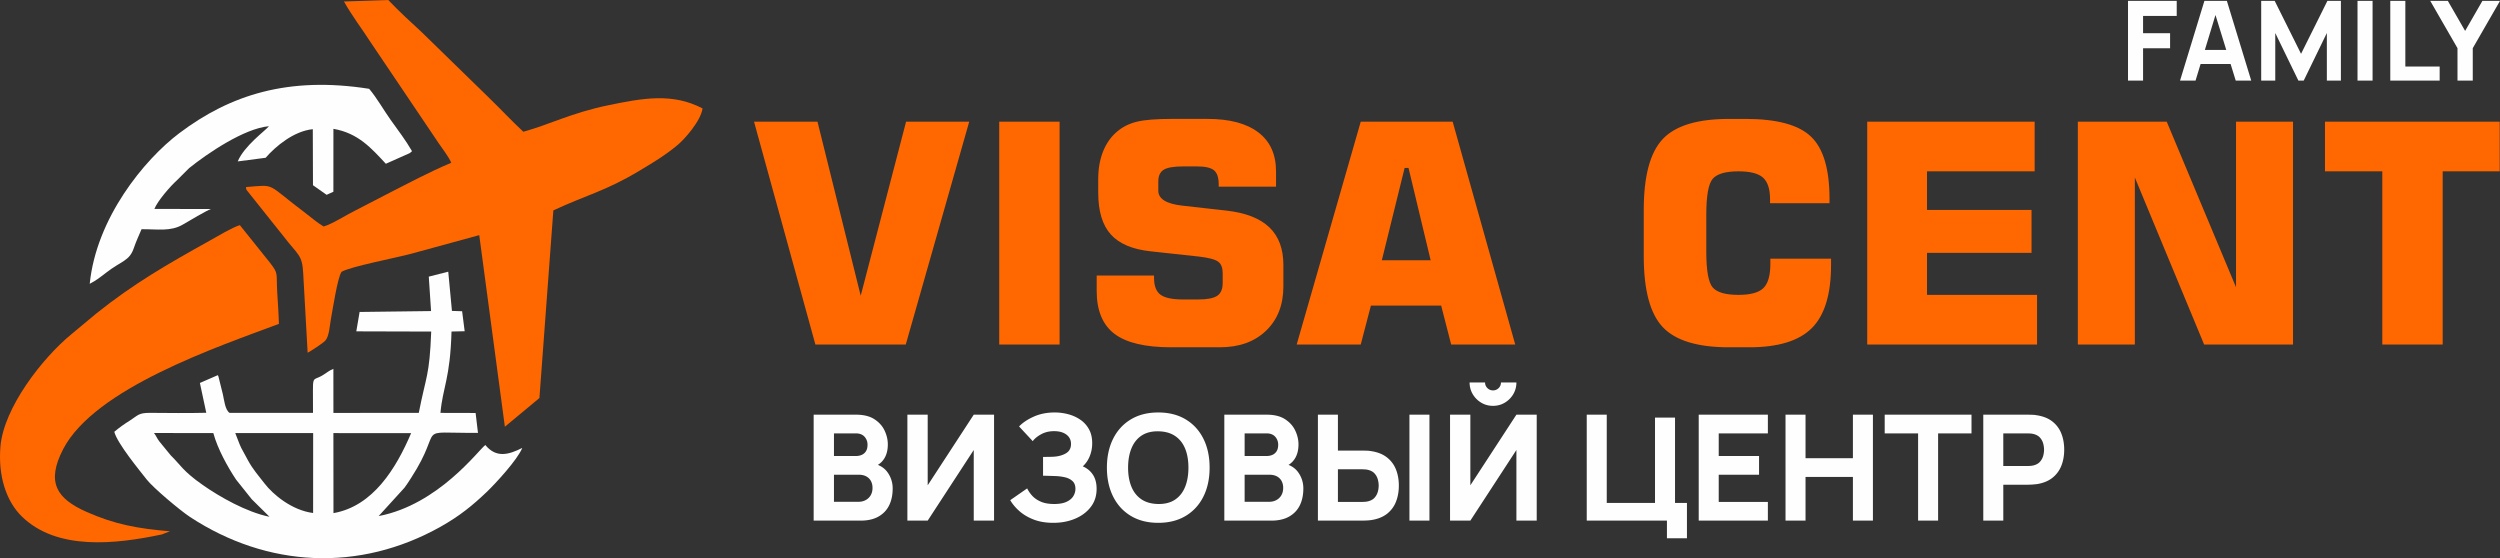
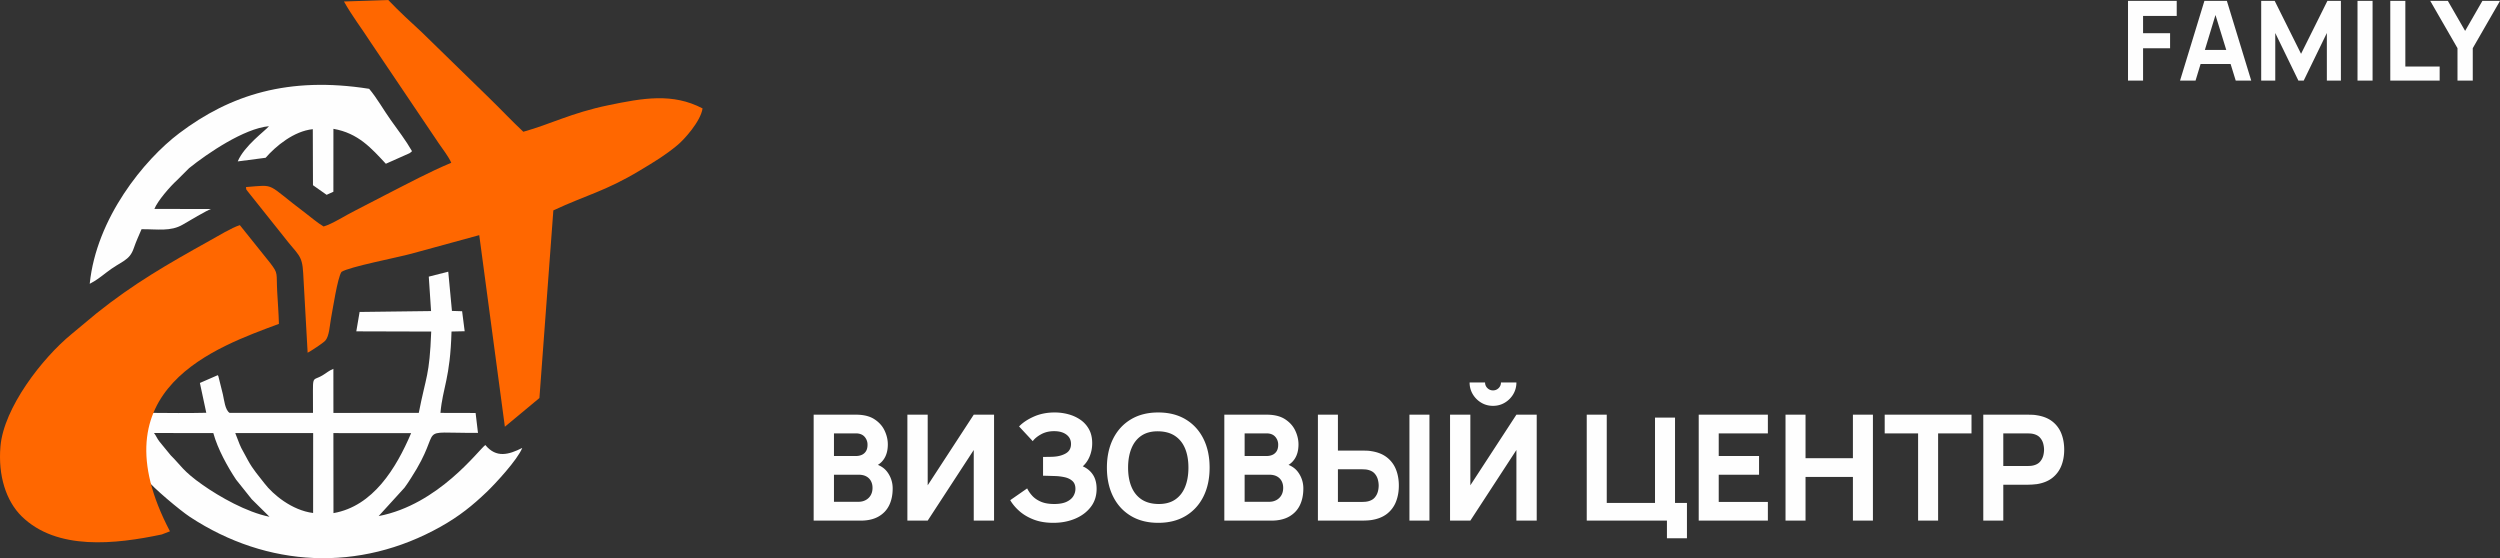
<svg xmlns="http://www.w3.org/2000/svg" xmlns:xlink="http://www.w3.org/1999/xlink" width="100%" height="100%" viewBox="0 0 338.668 75.616" shape-rendering="geometricPrecision" image-rendering="optimizeQuality" fill-rule="evenodd">
  <rect x="0" y="0" width="338.668" height="75.616" fill="#333333" stroke="none" />
  <path d="M95.174 14.687c-4.067-2.129-8.068-1.401-12.752-.434-5.018 1.036-7.889 2.588-11.529 3.595-1.521-1.416-3.047-3.049-4.573-4.528l-9.17-8.942c-1.574-1.446-3.08-2.834-4.555-4.377l-5.999.2c1.093 1.958 2.429 3.679 3.62 5.535l9.217 13.674c.501.737 1.36 1.838 1.699 2.639-2.968 1.241-5.91 2.823-8.693 4.24l-4.328 2.238c-1.195.583-3.124 1.835-4.273 2.153-.851-.501-1.632-1.194-2.436-1.799-5.499-4.134-3.916-3.865-8.081-3.541.046.447.002.247.255.609l4.772 5.985c2.034 2.664 2.591 2.525 2.724 5.07l.602 10.779c.382-.181 2.105-1.321 2.382-1.626.558-.614.606-2.07.778-2.981.25-1.319.884-5.53 1.424-6.342.988-.68 7.695-1.972 9.493-2.472l9.171-2.51 3.471 25.955 4.681-3.889 1.887-25.419c4.509-2.105 7.037-2.587 11.714-5.401 2.086-1.255 3.409-2.043 5.107-3.447.871-.72 3.135-3.197 3.392-4.964z" fill="#ff6700" />
  <path d="M31.869 58.666l10.553.004-.006 10.825c-2.895-.364-5.459-2.533-6.58-4.001-.768-1.007-1.547-1.849-2.241-3.128l-.914-1.687c-.343-.706-.504-1.29-.812-2.013zm-11.009-.008l8.038.012c.584 2.147 1.954 4.61 3.083 6.303l2.12 2.655 2.407 2.379c-3.126-.632-6.748-2.701-9.037-4.303-2.721-1.906-2.972-2.679-4.343-4.021l-1.521-1.856c-.374-.481-.458-.813-.747-1.169zm24.313 10.854l-.01-10.841 10.532.005c-2.044 4.789-5.162 9.899-10.522 10.836zm25.572-8.83c-1.834.92-3.519 1.403-4.998-.396-.901.642-6.326 8.075-14.454 9.627l3.503-3.845c.326-.434.564-.816.881-1.305 4.695-7.237.107-6.082 9.072-6.119l-.32-2.699-4.762-.012c.303-3.457 1.324-4.646 1.498-11.023l1.782-.039-.346-2.709-1.379-.044-.5-5.314-2.637.671.309 4.664-9.68.121-.447 2.626 10.148.029c-.233 6.055-.692 5.942-1.683 11.011l-11.566.011-.005-5.975c-.66.282-.847.505-1.429.859-1.631.992-1.301-.477-1.332 5.107l-11.301.003c-.611-.408-.727-1.709-.907-2.504l-.605-2.436c-.011-.082-.054-.098-.09-.169l-2.42 1.055.864 4.039c-2.504.061-5.085.029-7.595.011-1.601-.012-1.655.343-2.727 1.023-.874.554-1.362.897-2.139 1.543.421 1.606 3.463 5.271 4.387 6.459.881 1.132 4.548 4.21 5.869 5.077 10.499 6.894 22.954 7.491 33.948 1.323 2.566-1.44 4.348-2.895 6.241-4.702 1.129-1.078 4.176-4.355 4.82-5.968z" fill="#fefefe" />
-   <path d="M23.023 71.974c-4.339-.368-7.483-.929-11.324-2.641-3.983-1.774-5.493-3.968-3.139-8.495C12.843 52.601 29.431 47 37.783 43.874c-.033-1.415-.149-2.855-.228-4.285-.148-2.682.187-2.457-.933-3.936l-4.13-5.154c-1.026.301-3.092 1.551-4.152 2.14-5.624 3.129-10.213 5.766-15.272 9.81l-3.37 2.804C5.716 48.516.511 55.232.061 60.475c-.339 3.944.757 7.389 2.87 9.465 4.768 4.684 12.713 3.787 18.989 2.46l1.103-.426z" fill="#ff6700" />
+   <path d="M23.023 71.974C12.843 52.601 29.431 47 37.783 43.874c-.033-1.415-.149-2.855-.228-4.285-.148-2.682.187-2.457-.933-3.936l-4.13-5.154c-1.026.301-3.092 1.551-4.152 2.14-5.624 3.129-10.213 5.766-15.272 9.81l-3.37 2.804C5.716 48.516.511 55.232.061 60.475c-.339 3.944.757 7.389 2.87 9.465 4.768 4.684 12.713 3.787 18.989 2.46l1.103-.426z" fill="#ff6700" />
  <path d="M20.915 28.302c.439-1.108 2.186-3.095 3.018-3.845l1.696-1.689c2.452-1.974 7.45-5.376 10.807-5.671-.478.593-3.367 2.669-4.229 4.769l3.776-.492c1.367-1.567 3.818-3.615 6.391-3.875l.025 7.592 1.848 1.301.916-.415.004-8.525c3.374.585 5.147 2.636 7.103 4.732l3.206-1.427c.23-.138.235-.186.335-.282-.804-1.413-1.919-2.875-2.919-4.275-.896-1.254-1.856-2.959-2.884-4.168-10.921-1.721-18.822.808-25.718 6.01-4.772 3.599-11.245 11.527-12.135 20.405.817-.414 1.476-.926 2.194-1.485 2.161-1.68 3.175-1.57 3.787-3.377.301-.89.679-1.682 1.039-2.534 2.198-.011 3.94.333 5.571-.616.663-.385 3.425-2.033 3.847-2.116l-7.678-.017z" fill="#fefefe" />
-   <path d="M102.146 16.482h8.596l5.856 23.581 6.146-23.581h8.555l-8.597 30.191h-12.243zm33.215 30.191V16.482h8.181v30.191zm13.206-9.344h7.766v.305c0 1.093.291 1.855.872 2.284.581.436 1.606.65 3.08.65h2.028c1.232 0 2.09-.166 2.582-.498.491-.325.74-.914.74-1.751v-1.315c0-.713-.194-1.232-.588-1.537-.388-.311-1.274-.553-2.651-.713l-6.568-.712c-2.444-.27-4.236-1.032-5.364-2.298s-1.689-3.143-1.689-5.627v-1.869c0-1.405.221-2.658.671-3.765.443-1.101 1.094-2.008 1.945-2.707.727-.609 1.613-1.045 2.651-1.294s2.595-.374 4.658-.374h4.852c3.018 0 5.322.609 6.914 1.828 1.599 1.218 2.395 2.976 2.395 5.281v2.069h-7.766v-.325c0-.907-.214-1.537-.636-1.89-.43-.353-1.198-.526-2.305-.526h-1.869c-1.287 0-2.166.153-2.651.457-.477.305-.72.831-.72 1.571v1.26c0 1.107 1.087 1.786 3.267 2.028h0l5.98.671c2.589.298 4.513 1.045 5.786 2.257s1.911 2.913 1.911 5.101v2.9c0 2.498-.775 4.498-2.333 6s-3.647 2.257-6.27 2.257h-6.597c-3.522 0-6.09-.609-7.689-1.827s-2.402-3.157-2.402-5.807v-2.084zm38.628-2.076h6.61l-2.997-12.507h-.526l-3.087 12.507zm-11.538 11.42l8.679-30.191h12.452l8.478 30.191h-8.679l-1.356-5.274h-9.517l-1.378 5.274h-8.679zm72.391-11.628v.872c0 3.938-.866 6.783-2.596 8.52s-4.554 2.61-8.486 2.61h-2.74c-4.271 0-7.261-.914-8.977-2.734s-2.575-5.025-2.575-9.614v-6.257c0-4.589.858-7.786 2.575-9.607s4.706-2.727 8.977-2.727h2.235c4.236 0 7.191.796 8.866 2.395 1.675 1.592 2.513 4.409 2.513 8.437v.589h-8.057v-.547c0-1.378-.318-2.353-.955-2.921-.63-.568-1.744-.851-3.322-.851-1.744 0-2.907.339-3.488 1.01-.582.678-.872 2.305-.872 4.887v4.962c0 2.575.29 4.202.872 4.873s1.744 1.003 3.488 1.003c1.634 0 2.762-.311 3.385-.927s.934-1.71.934-3.281v-.692h8.223zm4.9 11.628V16.482h22.681v6.728h-14.583v5.232h14.161v5.814h-14.161v5.689h14.909v6.728zm28.53 0V16.482h12.043l9.386 22.425V16.482h7.724v30.191h-12.043l-9.386-22.626v22.626zm41.245 0V23.21h-7.766v-6.728h23.671v6.728h-7.724v23.463z" fill="#ff6700" fill-rule="nonzero" />
  <g fill="#fefefe">
    <use xlink:href="#B" fill-rule="nonzero" />
    <path d="M134.662 70.527h-2.751v-9.568l-6.239 9.568h-2.751V56.175h2.751v9.568l6.239-9.568h2.751zm8.033.299c-1.017 0-1.907-.15-2.675-.448s-1.415-.685-1.94-1.153-.933-.957-1.226-1.469l2.293-1.594a4.21 4.21 0 0 0 .677.986c.293.326.681.595 1.166.808s1.093.319 1.824.319c.691 0 1.249-.1 1.671-.299s.728-.456.917-.768.283-.641.283-.987c0-.458-.133-.81-.402-1.056s-.618-.419-1.044-.515a7.04 7.04 0 0 0-1.345-.163l-.99-.03-.409-.01h-.196v-2.551h.386l.518-.007.432-.013c.698-.033 1.282-.186 1.751-.458s.701-.698.701-1.276c0-.532-.206-.954-.622-1.266s-.973-.468-1.671-.468c-.657 0-1.242.139-1.757.422s-.894.594-1.133.933l-1.854-1.993c.499-.518 1.166-.964 2.004-1.336s1.777-.558 2.82-.558c.631 0 1.249.08 1.854.243s1.149.412 1.634.747.874.768 1.163 1.293.432 1.152.432 1.883c0 .618-.11 1.2-.329 1.748s-.535 1.01-.947 1.382c.598.265 1.06.651 1.386 1.156s.488 1.136.488 1.893c0 .951-.262 1.768-.791 2.456s-1.236 1.219-2.123 1.591-1.87.558-2.946.558zm14.212 0c-1.436 0-2.671-.312-3.711-.937s-1.841-1.498-2.402-2.621-.844-2.429-.844-3.917.282-2.794.844-3.917 1.362-1.996 2.402-2.621 2.275-.937 3.711-.937 2.674.313 3.714.937 1.84 1.498 2.402 2.621.84 2.429.84 3.917-.279 2.794-.84 3.917-1.362 1.997-2.402 2.621-2.279.937-3.714.937zm0-2.551c.91.013 1.667-.183 2.272-.588s1.06-.98 1.362-1.725.452-1.614.452-2.611-.15-1.86-.452-2.591-.757-1.299-1.362-1.704-1.362-.615-2.272-.628-1.668.182-2.273.588-1.056.98-1.359 1.724-.455 1.614-.455 2.611.153 1.861.455 2.591.755 1.299 1.359 1.705 1.362.614 2.273.628z" fill-rule="nonzero" />
    <use xlink:href="#B" x="55.632" fill-rule="nonzero" />
    <path d="M178.533 70.527V56.175h2.711v4.864h3.349l.558.013c.239.01.452.033.638.067.85.133 1.551.415 2.1.847a3.87 3.87 0 0 1 1.216 1.628c.262.654.392 1.385.392 2.189s-.13 1.531-.389 2.186a3.84 3.84 0 0 1-1.209 1.631c-.549.432-1.253.714-2.11.847-.186.027-.395.047-.631.06l-.565.02h-6.06zm2.711-2.531h3.229l.459-.02c.166-.014.319-.04.458-.08.366-.1.648-.269.847-.505s.339-.498.416-.787a3.23 3.23 0 0 0 .113-.821c0-.259-.037-.535-.113-.824a1.99 1.99 0 0 0-.416-.787c-.2-.236-.481-.402-.847-.502-.139-.04-.292-.066-.458-.08l-.459-.02h-3.229v4.426zm9.688 2.531V56.175h2.711v14.352h-2.711zm5.501 0V56.175h2.751v9.568l6.239-9.568h2.751v14.352h-2.751v-9.568l-6.239 9.568h-2.751zm5.821-15.548c-.585 0-1.117-.143-1.595-.428s-.86-.668-1.146-1.146a3.05 3.05 0 0 1-.429-1.595h2.093a1.04 1.04 0 0 0 .316.761c.209.209.462.315.761.315s.555-.106.764-.315.312-.462.312-.761h2.093a3.06 3.06 0 0 1-.428 1.595 3.27 3.27 0 0 1-1.147 1.146c-.478.285-1.01.428-1.594.428zm23.561 17.94v-2.392h-10.864V56.175h2.711v11.96h6.538V56.574h2.711v11.561h1.615v4.784zm4.305-2.392V56.175h9.369v2.532h-6.658v3.069h5.462v2.532h-5.462v3.688h6.658v2.531zm11.76 0V56.175h2.711v5.9h6.418v-5.9h2.711v14.352h-2.711v-5.92h-6.418v5.92zm17.959 0v-11.82h-4.525v-2.532h11.761v2.532h-4.525v11.82zm8.83 0V56.175h6.06l.565.014c.236.009.445.033.631.066.857.133 1.561.415 2.109.847a3.83 3.83 0 0 1 1.21 1.628c.259.654.388 1.385.388 2.189s-.129 1.532-.392 2.186a3.88 3.88 0 0 1-1.215 1.631c-.548.431-1.25.715-2.1.848l-.638.059-.558.02h-3.349v4.864h-2.711zm2.711-7.395h3.229l.459-.02a2.31 2.31 0 0 0 .458-.08c.366-.099.648-.269.847-.505s.339-.498.416-.787a3.18 3.18 0 0 0 .113-.821c0-.259-.037-.535-.113-.824a1.99 1.99 0 0 0-.416-.787c-.2-.236-.481-.402-.847-.502-.139-.039-.292-.066-.458-.079l-.459-.02h-3.229v4.425zm16.895-52.212V.121h6.599v2.04h-4.559v2.34h3.659v2.04h-3.659v4.379zm7.049 0l3.3-10.799h3.044l3.3 10.799h-2.1l-2.94-9.524h.39l-2.894 9.524h-2.1zm1.98-2.25V6.766h5.699V8.67h-5.699zm9.014 2.25V.121h1.83l3.569 7.169 3.57-7.169h1.829V10.92h-1.904V4.471l-3.135 6.449h-.72l-3.134-6.449v6.449zm13.048 0V.121h2.04V10.92zm4.439 0V.121h2.04v8.894h4.649v1.905zm9.104 0V6.526l-3.69-6.405h2.385l2.339 4.065 2.34-4.065h2.385l-3.69 6.405v4.394z" fill-rule="nonzero" />
  </g>
  <defs>
    <path id="B" d="M110.224 70.527V56.175h5.741c1.023 0 1.85.203 2.482.612s1.093.923 1.385 1.541.439 1.242.439 1.874c0 .804-.18 1.471-.542 2.003s-.86.887-1.492 1.066v-.498c.897.186 1.572.601 2.02 1.246a3.69 3.69 0 0 1 .671 2.163c0 .857-.156 1.611-.471 2.262s-.798 1.159-1.442 1.528-1.455.555-2.432.555h-6.359zm2.751-2.551h3.329c.365 0 .691-.08.977-.236a1.72 1.72 0 0 0 .674-.658c.163-.282.243-.615.243-1 0-.339-.07-.641-.21-.907a1.53 1.53 0 0 0-.631-.635c-.282-.156-.635-.232-1.053-.232h-3.329v3.668zm0-6.2h2.95c.306 0 .578-.053.817-.159s.429-.272.568-.495.21-.508.21-.86a1.58 1.58 0 0 0-.409-1.107c-.272-.299-.668-.448-1.186-.448h-2.95v3.069z" />
  </defs>
</svg>